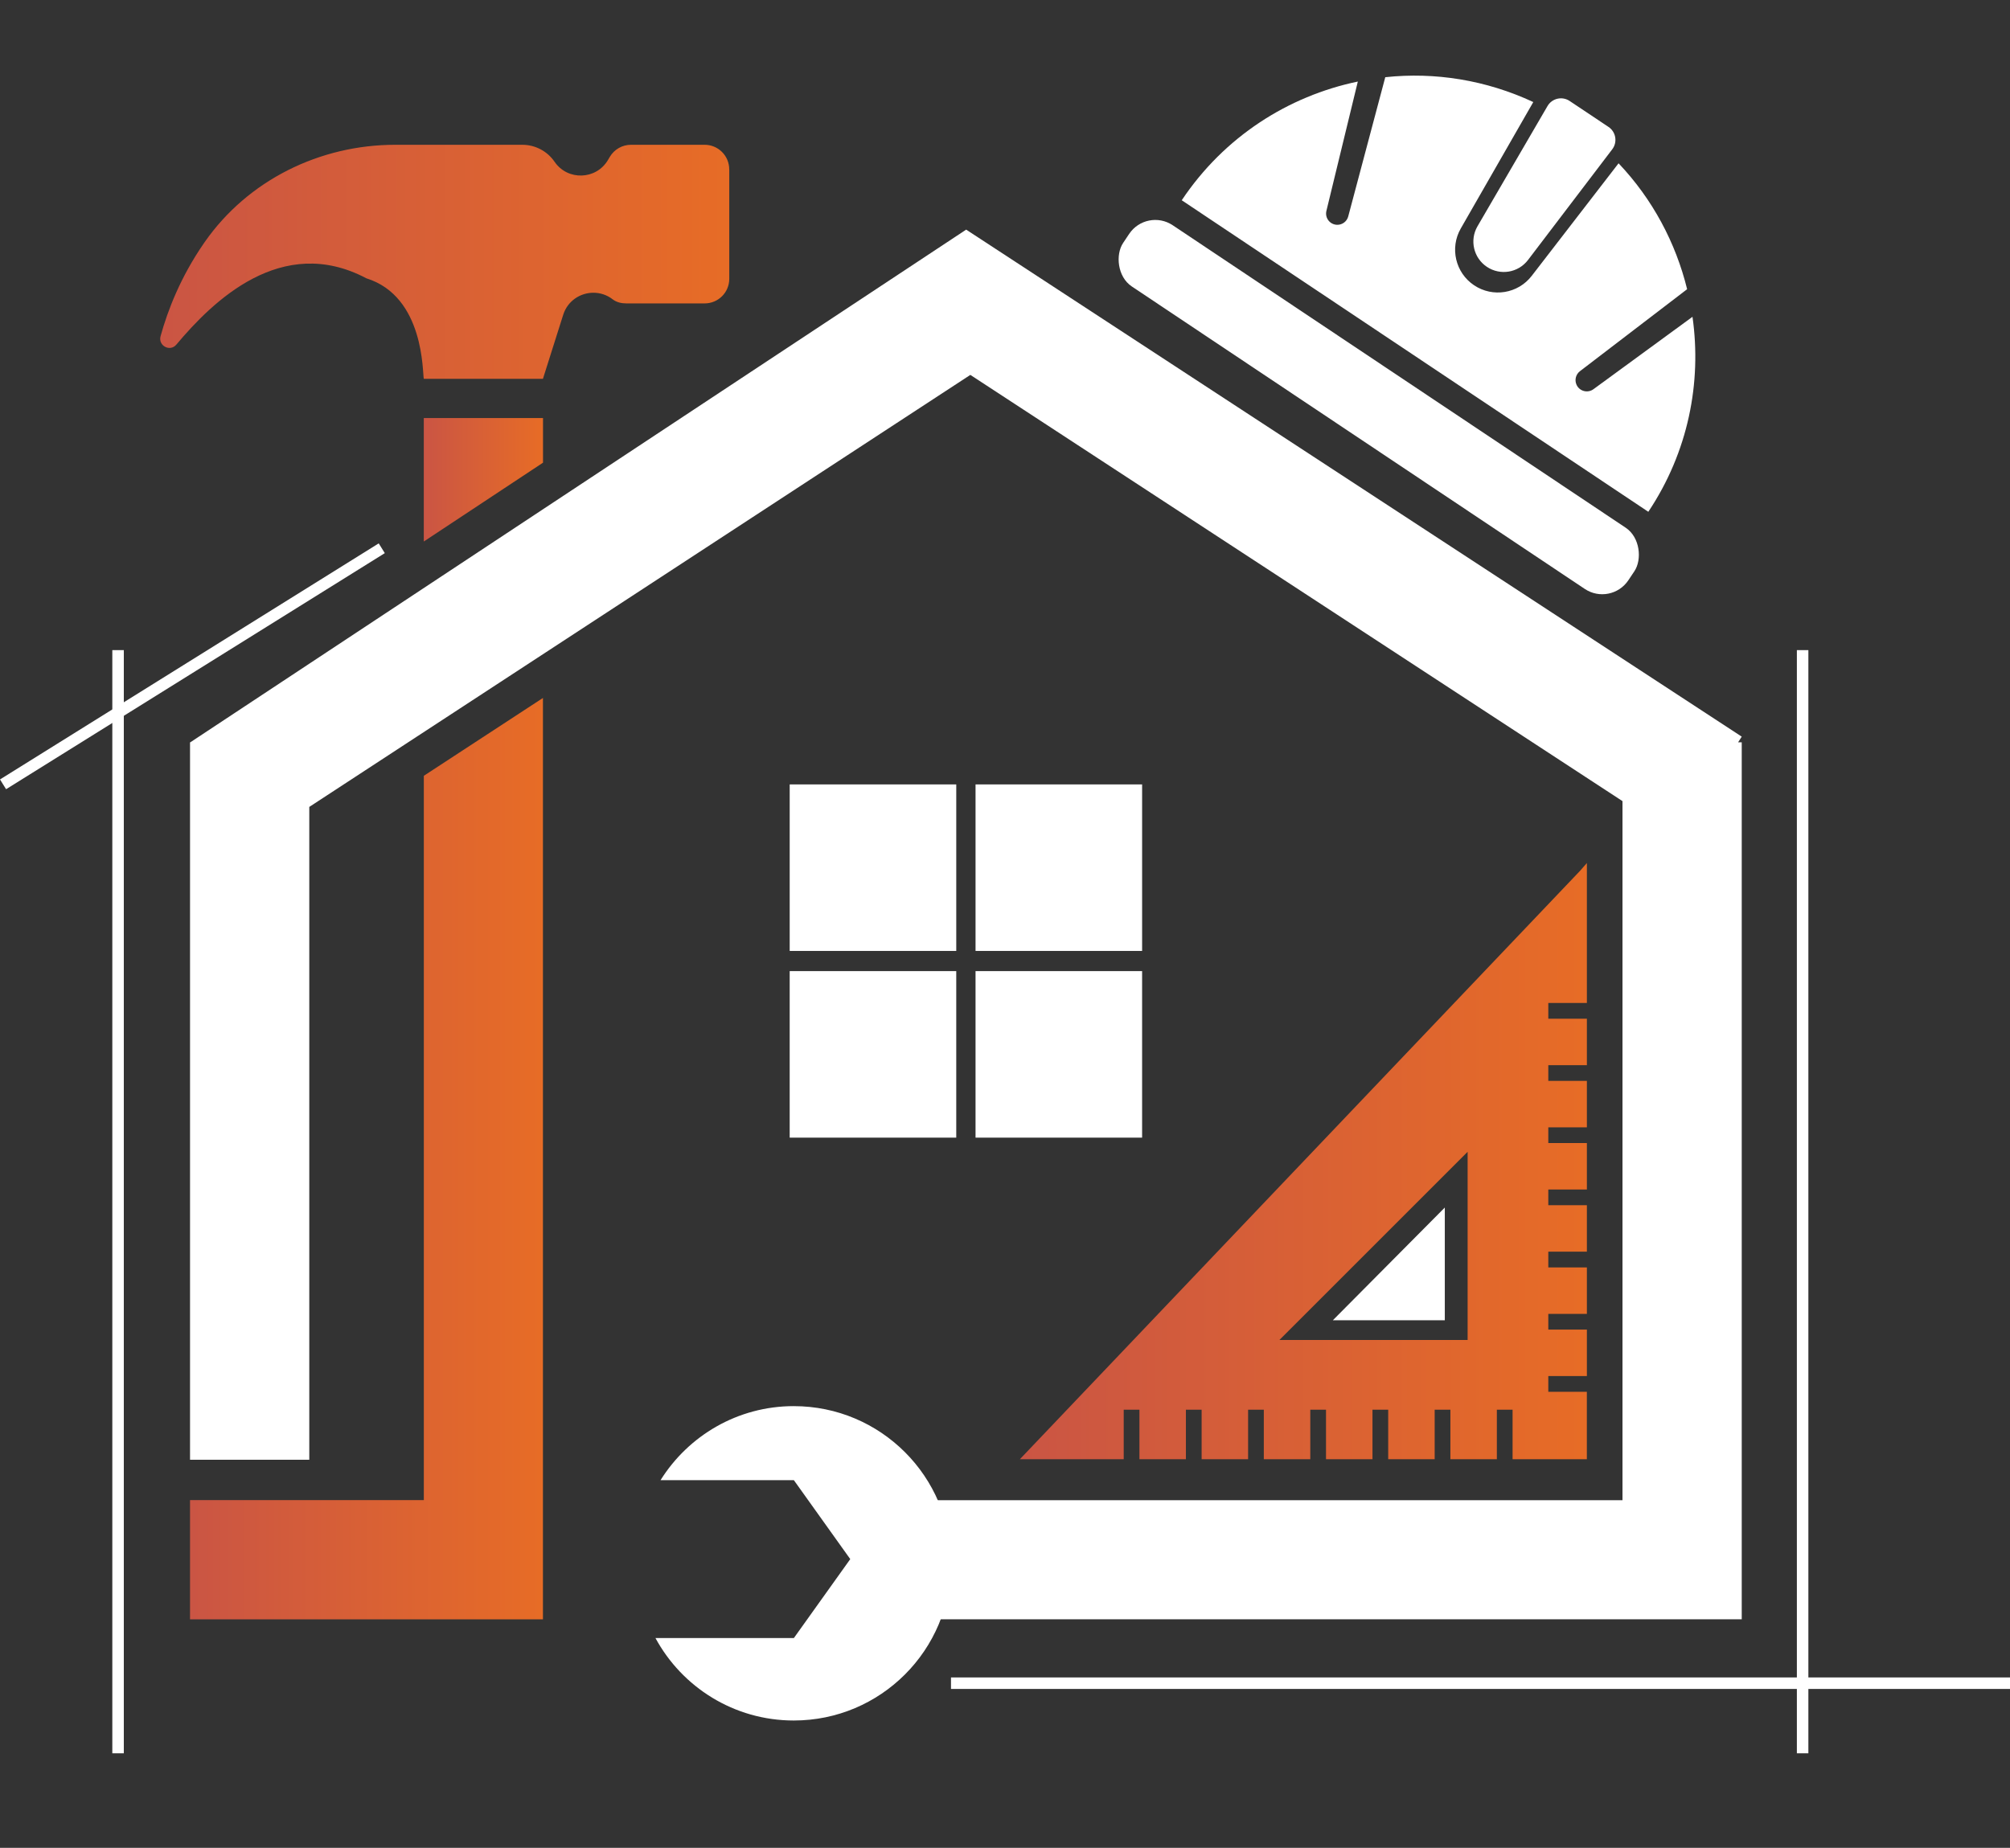
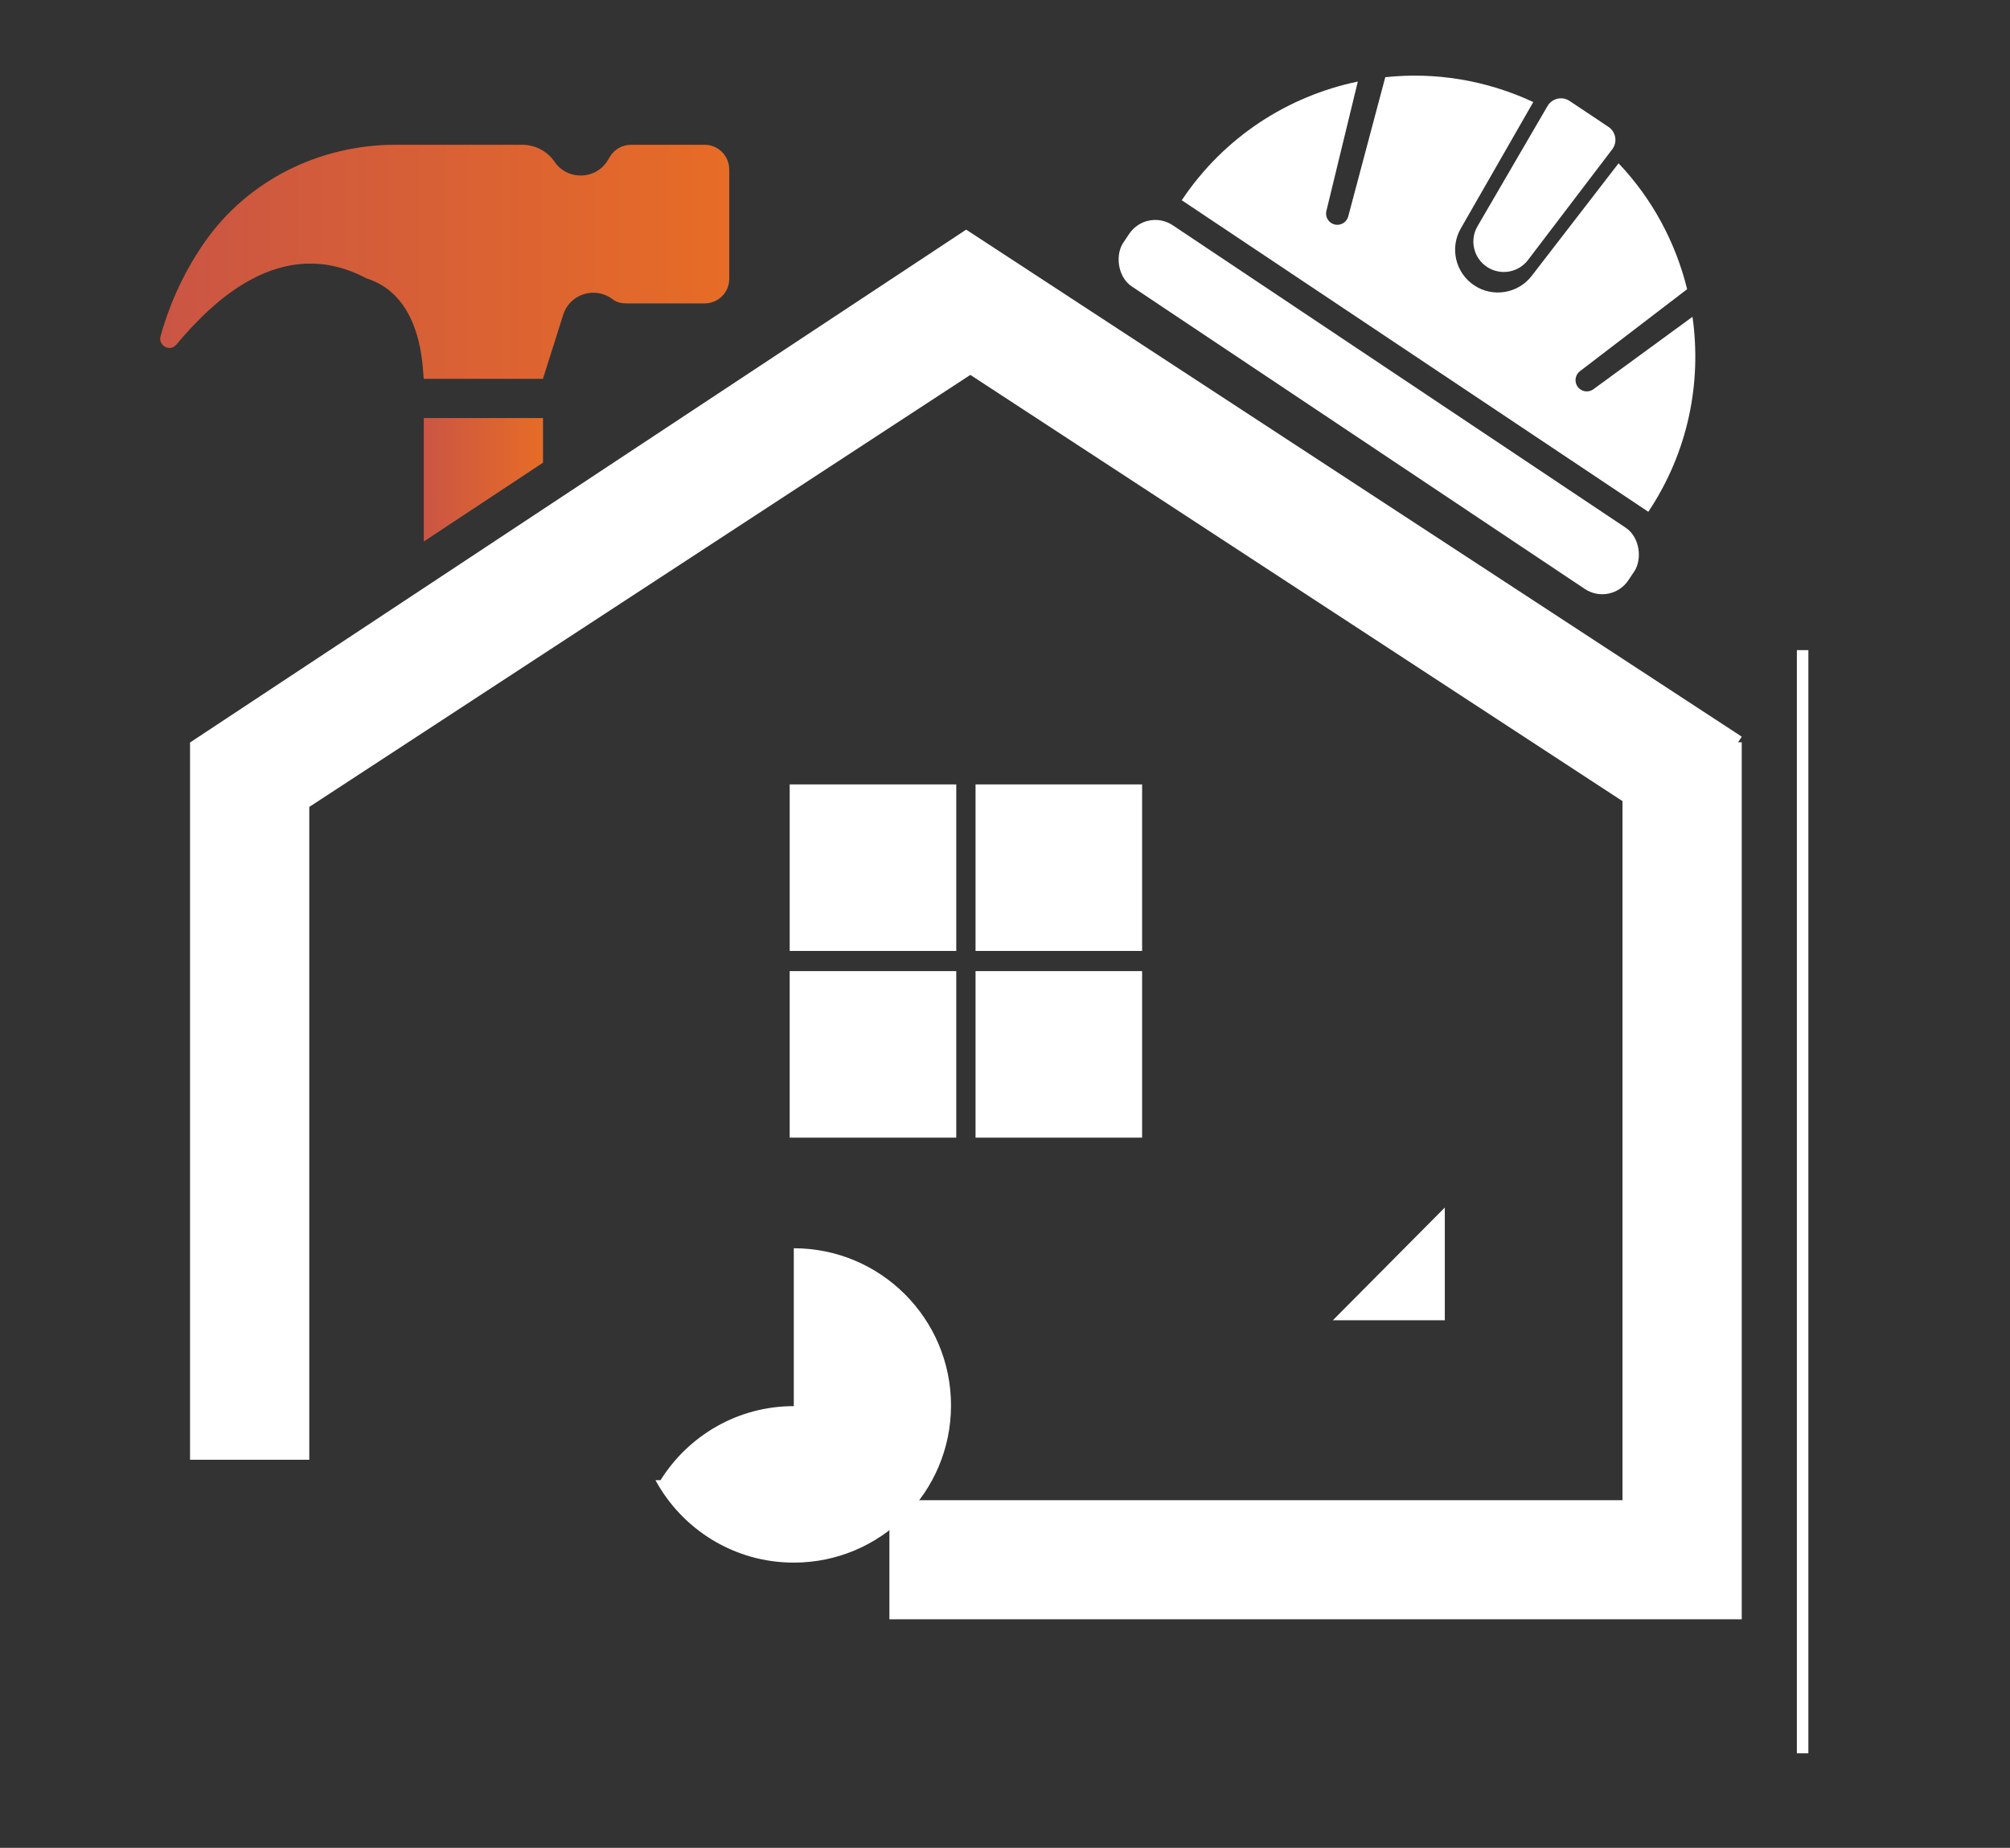
<svg xmlns="http://www.w3.org/2000/svg" xmlns:xlink="http://www.w3.org/1999/xlink" id="a" data-name="Layer 4" width="174.784" height="160.716" viewBox="0 0 174.784 160.716">
  <rect x="0" y="0" width="174.784" height="160.716" fill="#333333" stroke="none" />
  <defs>
    <linearGradient id="b" x1="36.852" y1="41.729" x2="47.219" y2="41.729" gradientUnits="userSpaceOnUse">
      <stop offset="0" stop-color="#ca5544" />
      <stop offset="1" stop-color="#e76c26" />
    </linearGradient>
    <linearGradient id="c" x1="16.524" y1="100.774" x2="47.213" y2="100.774" xlink:href="#b" />
    <linearGradient id="d" x1="13.933" y1="22.77" x2="63.415" y2="22.77" xlink:href="#b" />
    <linearGradient id="e" x1="88.684" y1="100.987" x2="137.99" y2="100.987" xlink:href="#b" />
  </defs>
  <polygon points="16.549 64.563 16.525 64.574 16.525 64.563 16.549 64.563" fill="#fff" />
  <polygon points="47.219 40.242 47.219 36.361 36.852 36.361 36.852 47.098 47.219 40.242" fill="url(#b)" />
  <polygon points="151.141 64.563 151.457 64.563 151.457 140.839 77.34 140.839 77.34 130.48 141.087 130.48 141.087 69.678 84.378 32.607 26.895 70.182 26.895 126.961 16.525 126.961 16.525 64.574 16.549 64.563 84.015 19.972 151.457 64.07 151.141 64.563" fill="#fff" />
  <polygon points="125.636 114.831 115.901 114.831 125.636 105.028 125.636 114.831" fill="#fff" />
-   <polygon points="47.213 60.706 47.213 140.842 16.524 140.842 16.524 130.472 36.855 130.472 36.855 67.475 47.213 60.706" fill="url(#c)" />
  <path d="M63.415,14.73v9.522c0,1.18-.957,2.137-2.137,2.137l-6.826-0c-.419,0-.846-.099-1.177-.356-.5-.388-1.091-.571-1.674-.571-1.126,0-2.241.692-2.628,1.924l-1.76,5.561h-10.359c-.127-.441.094-7.151-4.991-8.739-7.377-3.907-13.385,2.014-16.525,5.763-.555.662-1.605.097-1.374-.735.634-2.291,1.744-5.135,3.733-8.032.034-.05.068-.099.102-.148,3.752-5.382,10.007-8.463,16.568-8.463h11.054c1.121,0,2.17.553,2.803,1.478l0.0 0c1.138,1.661,3.615,1.58,4.642-.152l.165-.279c.385-.649,1.083-1.047,1.838-1.047h6.406c1.18,0,2.137.957,2.137,2.137Z" fill="url(#d)" />
  <g>
    <rect x="93.478" y="32.206" width="52.829" height="6.403" rx="2.729" ry="2.729" transform="translate(39.857 -60.625) rotate(33.738)" fill="#fff" />
    <path d="M129.297,23.21l-0-0c-1.157-.773-1.518-2.309-.826-3.516l6.091-10.461c.39-.68,1.275-.888,1.927-.452l3.382,2.258c.652.436.799,1.332.32,1.953l-7.33,9.634c-.85,1.102-2.407,1.357-3.564.584Z" fill="#fff" />
    <path d="M147.173,27.555l-8.612,6.297c-.505.369-1.222.177-1.474-.395-.182-.414-.058-.898.301-1.173l9.32-7.131c-.991-4.038-3-7.828-5.962-10.95l-7.552,9.79c-1.194,1.548-3.383,1.907-5.009.821s-2.133-3.246-1.16-4.942l6.305-10.996c-4.112-1.92-8.558-2.624-12.871-2.161l-3.221,12.11c-.116.437-.516.737-.968.727-.625-.014-1.078-.602-.93-1.21l2.732-11.249c-6.041,1.258-11.614,4.787-15.312,10.324l40.572,27.097c3.468-5.193,4.654-11.229,3.842-16.96Z" fill="#fff" />
  </g>
-   <path d="M69.026,122.299c-4.891,0-9.171,2.577-11.587,6.44h11.593l4.904,6.866-4.904,6.866h-12.035c2.312,4.27,6.832,7.171,12.029,7.171,7.55,0,13.671-6.121,13.671-13.671s-6.121-13.671-13.671-13.671Z" fill="#fff" />
+   <path d="M69.026,122.299c-4.891,0-9.171,2.577-11.587,6.44h11.593h-12.035c2.312,4.27,6.832,7.171,12.029,7.171,7.55,0,13.671-6.121,13.671-13.671s-6.121-13.671-13.671-13.671Z" fill="#fff" />
  <g>
    <rect x="68.67" y="68.225" width="14.484" height="14.484" fill="#fff" />
    <rect x="84.831" y="68.225" width="14.484" height="14.484" fill="#fff" />
    <rect x="68.669" y="84.463" width="14.484" height="14.484" fill="#fff" />
    <rect x="84.83" y="84.463" width="14.484" height="14.484" fill="#fff" />
  </g>
-   <path d="M134.636,121.049v-1.367h3.355v-4.041h-3.355v-1.367h3.355v-4.041h-3.355v-1.367h3.355v-4.041h-3.355v-1.367h3.355v-4.041h-3.355v-1.367h3.355v-4.041h-3.355v-1.367h3.355v-4.041h-3.355v-1.367h3.355v-12.172l-.598.682-48.708,51.172h9.03v-4.307h1.367v4.307h4.041v-4.307h1.367v4.307h4.041v-4.307h1.367v4.307h4.041v-4.307h1.367v4.307h4.041v-4.307h1.367v4.307h4.041v-4.307h1.367v4.307h4.041v-4.307h1.367v4.307h6.459v-5.865h-3.355ZM127.62,116.544h-16.365l16.365-16.365v16.365Z" fill="url(#e)" />
  <line x1="156.751" y1="56.545" x2="156.751" y2="152.495" fill="#fff" stroke="#fff" stroke-miterlimit="10" />
-   <line x1="82.696" y1="146.397" x2="174.784" y2="146.397" fill="#fff" stroke="#fff" stroke-miterlimit="10" />
-   <line x1="10.267" y1="56.545" x2="10.267" y2="152.495" fill="#fff" stroke="#fff" stroke-miterlimit="10" />
-   <line x1=".265" y1="68.217" x2="33.197" y2="47.685" fill="#fff" stroke="#fff" stroke-miterlimit="10" />
</svg>